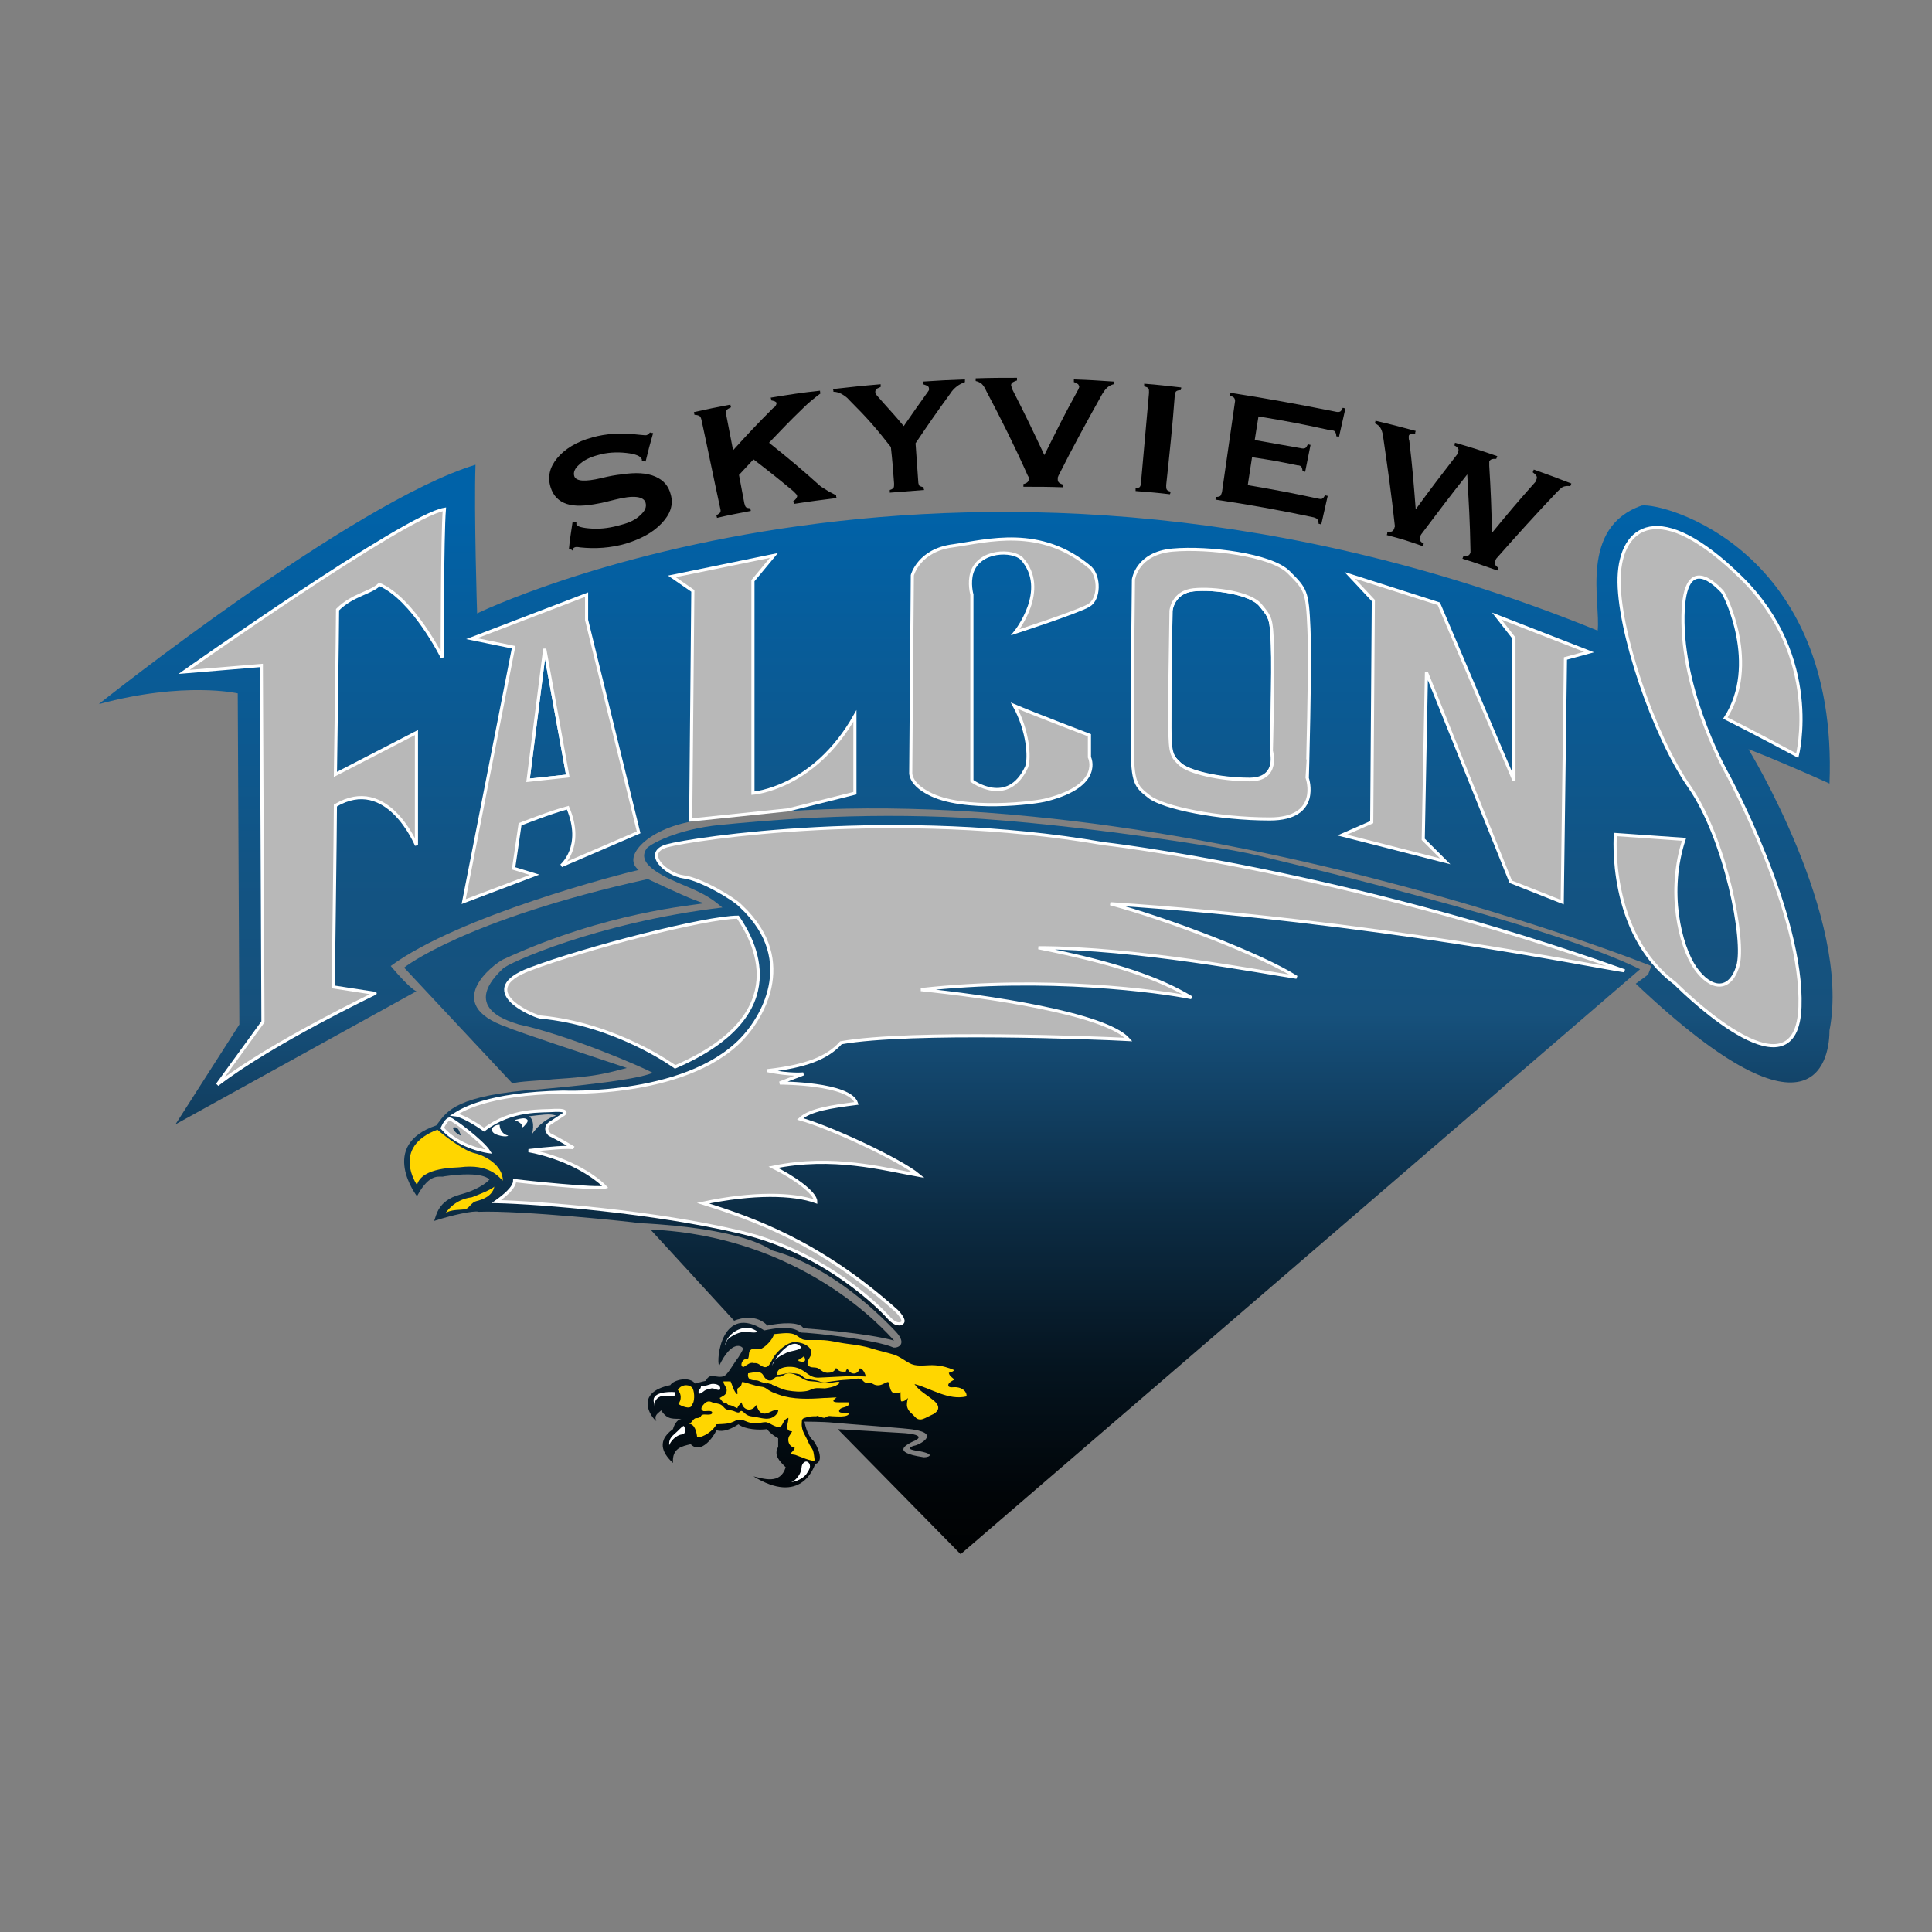
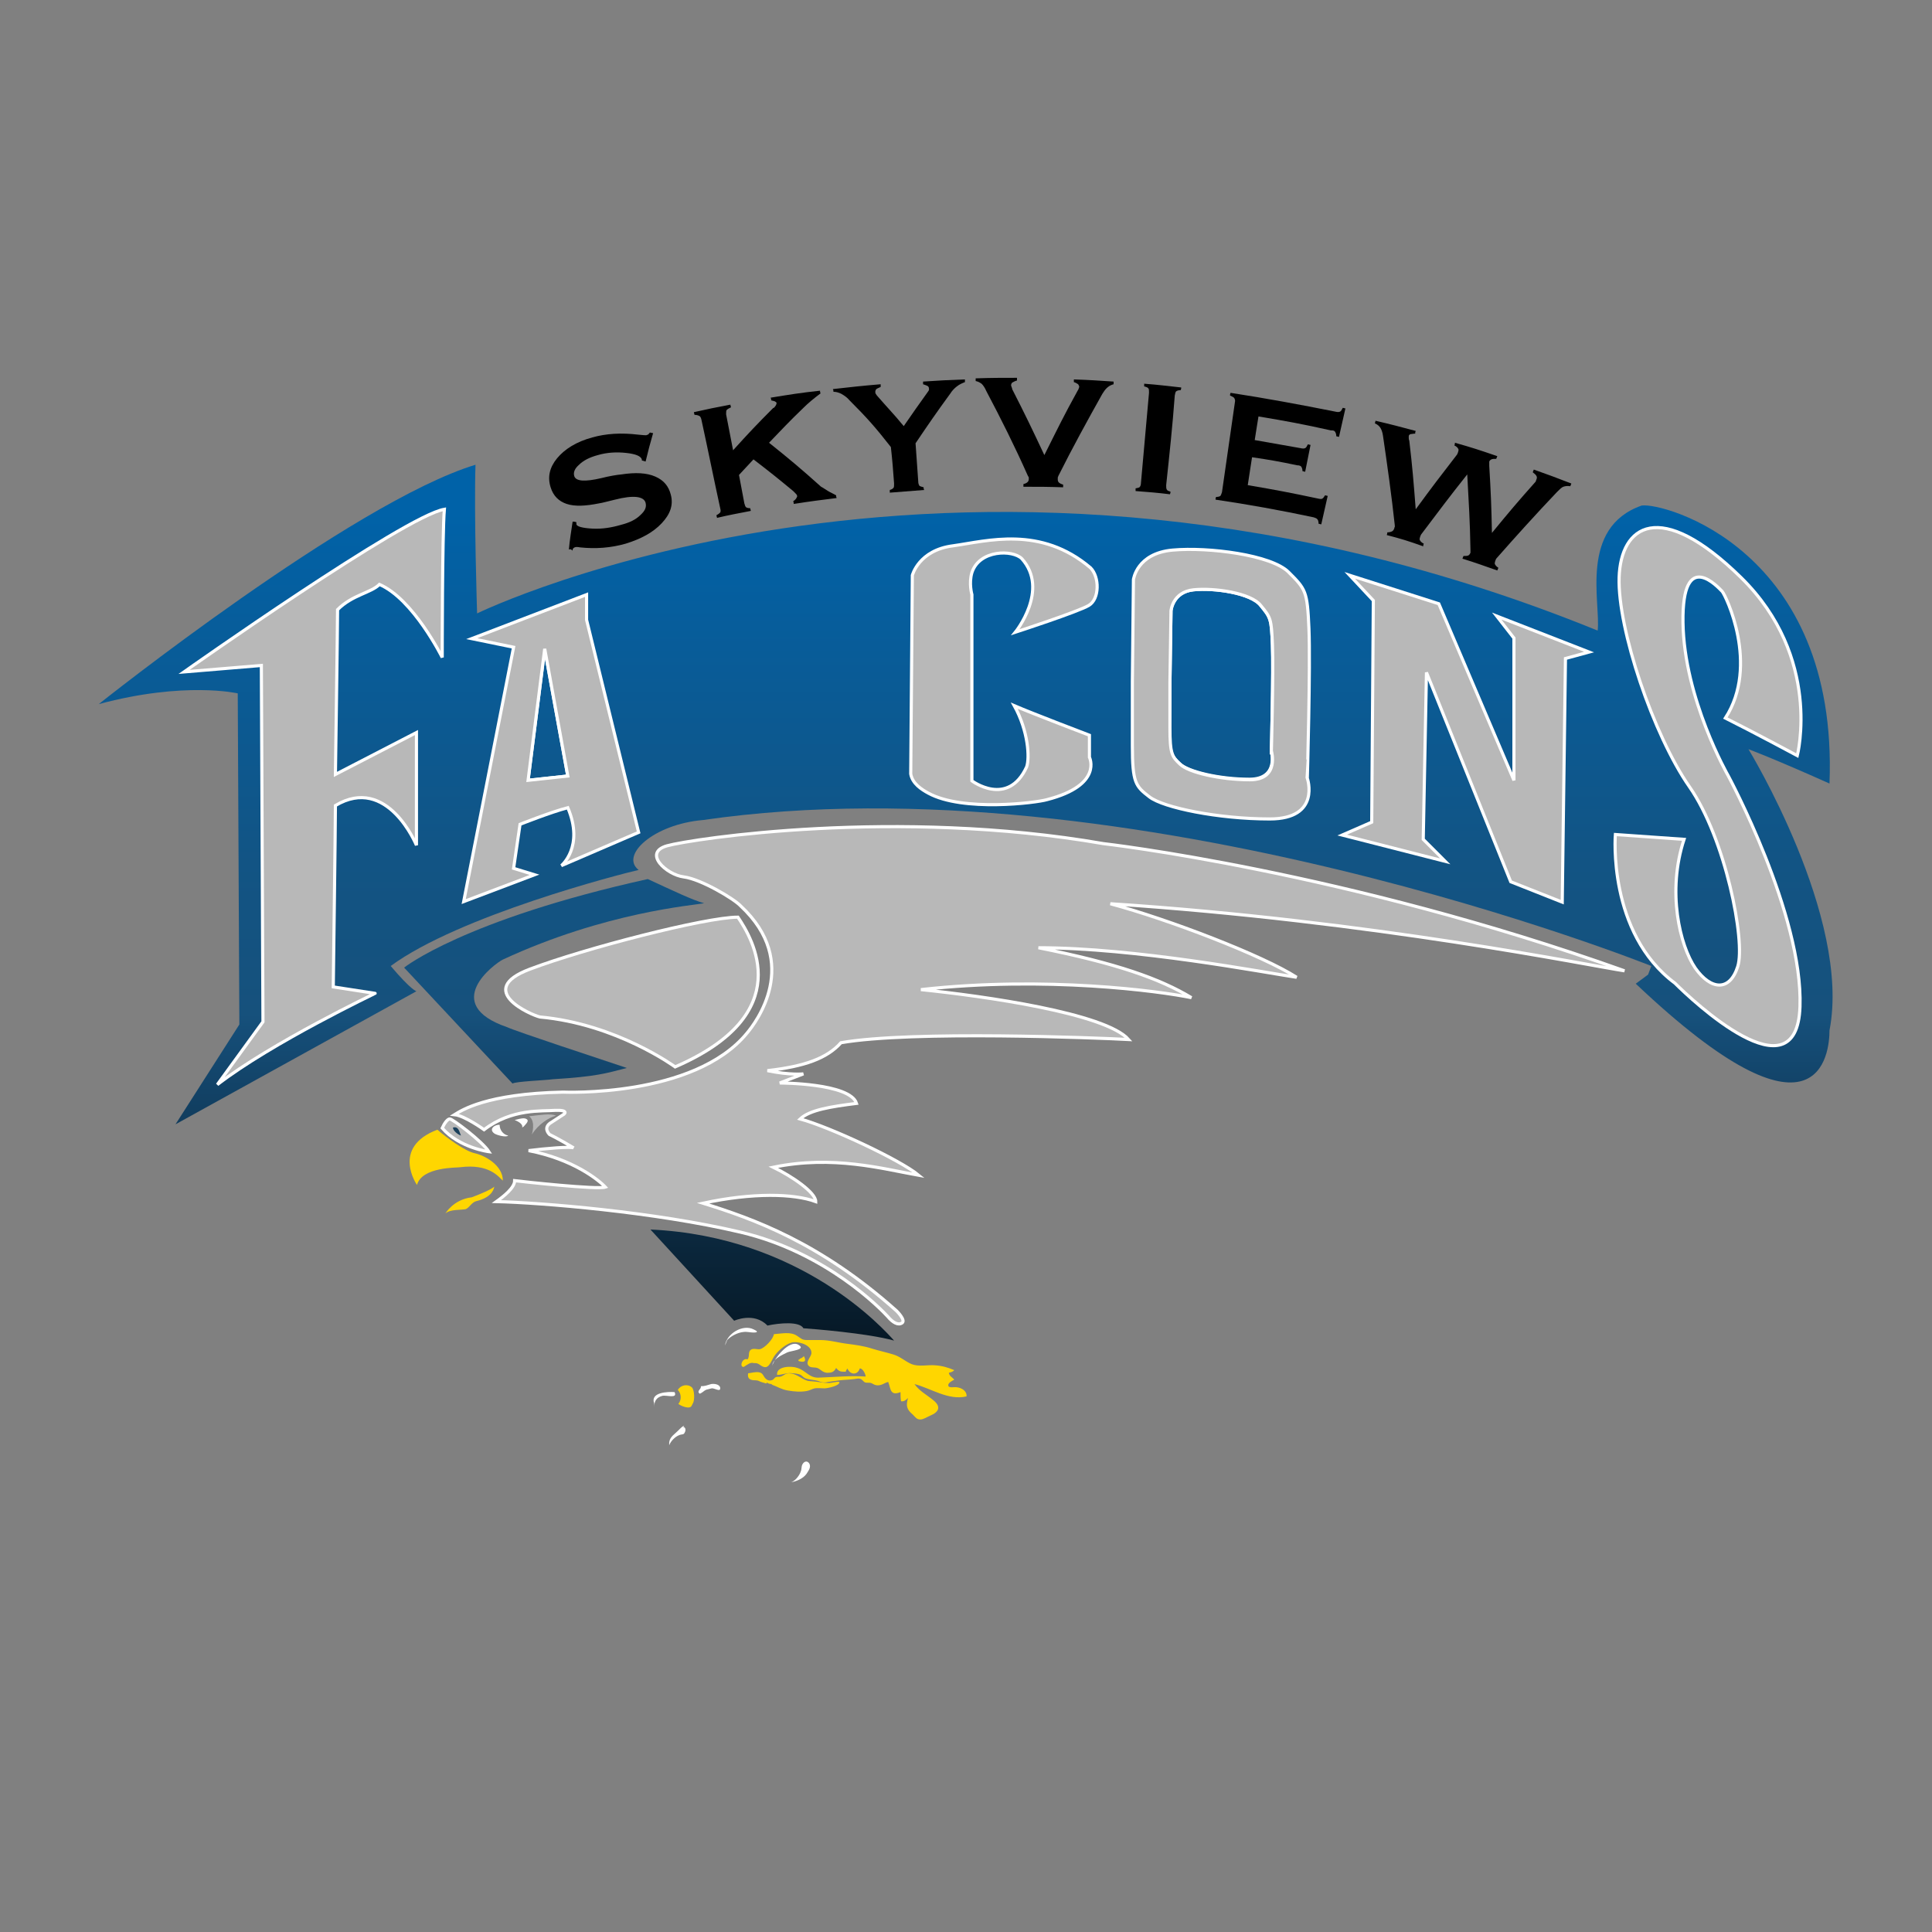
<svg xmlns="http://www.w3.org/2000/svg" version="1.1" id="Layer_1" x="0px" y="0px" viewBox="0 0 360 360" style="enable-background:new 0 0 360 360;" xml:space="preserve">
  <rect x="0" y="0" width="360" height="360" fill="#808080" stroke="none" />
  <style type="text/css">
	.st0{fill:#EF8729;}
	.st1{fill:none;stroke:#231F20;stroke-width:0.567;}
	.st2{fill:#FFFFFF;}
	.st3{fill:#0A6523;}
	.st4{fill:#01540D;}
	.st5{stroke:#000000;stroke-width:1.686;stroke-linecap:round;stroke-linejoin:round;}
	.st6{fill:#FFFFFF;stroke:#000000;stroke-width:1.686;stroke-linecap:round;stroke-linejoin:round;}
	.st7{fill:#FEFEFE;}
	.st8{fill:#2D2D2D;}
	.st9{fill:#040204;}
	.st10{fill:#2E2E2E;}
	.st11{fill:#373737;}
	.st12{fill:#898A89;}
	.st13{fill:#393939;}
	.st14{fill:#636263;}
	.st15{fill:#023A1F;}
	.st16{fill:#FBFDFB;}
	.st17{fill:#C39C63;}
	.st18{fill:#C29B63;}
	.st19{fill:#FBFBFB;}
	.st20{fill:#F2F2F2;}
	.st21{fill:#F0F0F0;}
	.st22{fill:#A98756;}
	.st23{fill:#B3905B;}
	.st24{fill:#987C50;}
	.st25{fill:#A88854;}
	.st26{fill:#02120A;}
	.st27{fill:#FCFCFC;}
	.st28{fill:#F6F3EC;}
	.st29{fill:#1E1910;}
	.st30{fill:none;stroke:#231F20;stroke-width:12.157;stroke-miterlimit:10;}
	.st31{fill:#FEDC3C;}
	.st32{fill:#302F97;}
	.st33{fill:#2F3293;}
	.st34{fill:#FDB310;}
	.st35{fill:#FDFCFB;}
	.st36{fill:#004791;}
	.st37{fill:#FCFBFA;}
	.st38{fill:#FDFDFA;}
	.st39{fill:#FDFCF9;}
	.st40{fill:#FDFBF8;}
	.st41{fill:#FCFBF8;}
	.st42{fill:#FDFCFA;}
	.st43{fill:#FCFBF9;}
	.st44{fill:#0C4791;}
	.st45{fill:#D0A843;}
	.st46{fill:#23579A;}
	.st47{fill:#FDB30A;}
	.st48{fill:#064891;}
	.st49{fill:#184E95;}
	.st50{fill:#4D6CA6;}
	.st51{fill:#0A4791;}
	.st52{fill:#014692;}
	.st53{fill:#FEFDFA;}
	.st54{fill:#E0BA57;}
	.st55{fill:#436294;}
	.st56{fill:#FCFBFB;}
	.st57{fill:#F9B715;}
	.st58{fill:#E3BD57;}
	.st59{fill:#DCB650;}
	.st60{fill:#DBB653;}
	.st61{fill:#D7B04F;}
	.st62{fill:#E7BA49;}
	.st63{fill:#CDAA4F;}
	.st64{fill:#E7BE54;}
	.st65{fill:#D8B455;}
	.st66{fill:#405976;}
	.st67{fill:#D8AE3F;}
	.st68{fill:#E2B748;}
	.st69{fill:#E0B53D;}
	.st70{fill:#E4BA3F;}
	.st71{fill:#E8BD4D;}
	.st72{fill:#DEB952;}
	.st73{fill:#4365A2;}
	.st74{fill:#F1BB29;}
	.st75{fill:#D1AE4E;}
	.st76{fill:#E7BB47;}
	.st77{fill:#F4BB37;}
	.st78{fill:#8494BC;}
	.st79{fill:#EBBD48;}
	.st80{fill:#D0A83A;}
	.st81{fill:#014792;}
	.st82{fill:#F9F9F9;}
	.st83{fill:#E8BC4A;}
	.st84{fill:#0C4990;}
	.st85{fill:#365A8D;}
	.st86{fill:#D0B259;}
	.st87{fill:#D5B352;}
	.st88{fill:#E0B94F;}
	.st89{fill:#DCB64D;}
	.st90{fill:#E6BD4E;}
	.st91{fill:#CEAC50;}
	.st92{fill:#EDC254;}
	.st93{fill:#E3BB4F;}
	.st94{fill:#E0B84E;}
	.st95{fill:#DEBB58;}
	.st96{fill:#D7B04E;}
	.st97{fill:#E4BD59;}
	.st98{fill:#DEB850;}
	.st99{fill:#E4BA4F;}
	.st100{fill:#D7B049;}
	.st101{fill:#E7BD4F;}
	.st102{fill:#EDC353;}
	.st103{fill:#D9B046;}
	.st104{fill:#EEC34F;}
	.st105{fill:#E9BE4D;}
	.st106{fill:#D7AD46;}
	.st107{fill:#FAD05D;}
	.st108{fill:#DCB44A;}
	.st109{fill:#D7B046;}
	.st110{fill:#F8C243;}
	.st111{fill:#EDBF4F;}
	.st112{fill:#ECBF49;}
	.st113{fill:#F7C543;}
	.st114{fill:#E5BA4F;}
	.st115{fill:#F1BF39;}
	.st116{fill:#D0A946;}
	.st117{fill:#FAB712;}
	.st118{fill:#FAB916;}
	.st119{fill:#F5B617;}
	.st120{fill:#0E428E;}
	.st121{fill:#F0B621;}
	.st122{fill:#E7B428;}
	.st123{fill:#EFBF4B;}
	.st124{fill:#ECB528;}
	.st125{fill:#EBBF51;}
	.st126{fill:#34598E;}
	.st127{fill:#FDC960;}
	.st128{fill:#5D77AC;}
	.st129{fill:#FDDB9B;}
	.st130{fill:#4971A8;}
	.st131{fill:#3C5A84;}
	.st132{fill:#ABB8D2;}
	.st133{fill:#8C9AC0;}
	.st134{fill:#F2BB32;}
	.st135{fill:#96A8C8;}
	.st136{fill:#627CAF;}
	.st137{fill:#1E4790;}
	.st138{fill:#C1C6D9;}
	.st139{fill:#DBB960;}
	.st140{fill:#FBB711;}
	.st141{fill:#F8B712;}
	.st142{fill:#E3BA4C;}
	.st143{fill:#AD9A5C;}
	.st144{fill:#7087B5;}
	.st145{fill:#6F726F;}
	.st146{fill:#E2B749;}
	.st147{fill:#010035;}
	.st148{fill:#070530;}
	.st149{fill:#6B6A94;}
	.st150{fill:#11091B;}
	.st151{fill:#050430;}
	.st152{fill:#140B15;}
	.st153{fill:#130A1A;}
	.st154{fill:#1F1C39;}
	.st155{fill:#8E8E8E;}
	.st156{fill:#B99753;}
	.st157{fill:#251112;}
	.st158{fill:#B4985C;}
	.st159{fill:#B09865;}
	.st160{fill:#D1C153;}
	.st161{fill:#CFC053;}
	.st162{fill:#070632;}
	.st163{fill:#BDAE50;}
	.st164{fill:#AFA04D;}
	.st165{fill:#A99D4D;}
	.st166{fill:#201618;}
	.st167{fill:#211517;}
	.st168{fill:#07042F;}
	.st169{fill:#070433;}
	.st170{fill:#07052F;}
	.st171{fill:#CBC6D5;}
	.st172{fill:#CEC9D6;}
	.st173{fill:#CDC5D6;}
	.st174{fill:#CEC8D5;}
	.st175{fill:#080630;}
	.st176{fill:#483A30;}
	.st177{fill:#4A3D31;}
	.st178{fill:#4A3B2F;}
	.st179{fill:#D4CFDD;}
	.st180{fill:#100B2B;}
	.st181{fill:#453729;}
	.st182{fill:#473931;}
	.st183{fill:#443629;}
	.st184{fill:#4B3D30;}
	.st185{fill:#483931;}
	.st186{fill:#48392A;}
	.st187{fill:#47382C;}
	.st188{fill:#473A2E;}
	.st189{fill:#301B38;}
	.st190{fill:#4C3F38;}
	.st191{fill:#47352A;}
	.st192{fill:#473B2B;}
	.st193{fill:#4B4032;}
	.st194{fill:#443530;}
	.st195{fill:#9D8F76;}
	.st196{fill:#AA9E87;}
	.st197{fill:#4A3B2C;}
	.st198{fill:#4B3D2F;}
	.st199{fill:#453829;}
	.st200{fill:#46372B;}
	.st201{fill:#453626;}
	.st202{fill:#463230;}
	.st203{fill:#413427;}
	.st204{fill:#463931;}
	.st205{fill:#44362A;}
	.st206{fill:#3F3224;}
	.st207{fill:#4B3E31;}
	.st208{fill:#463A2F;}
	.st209{fill:#443528;}
	.st210{fill:#504038;}
	.st211{fill:#47372A;}
	.st212{fill:#4B3932;}
	.st213{fill:#443729;}
	.st214{fill:#44372A;}
	.st215{fill:#41332C;}
	.st216{fill:#3E352A;}
	.st217{fill:#4F3D31;}
	.st218{fill:#433829;}
	.st219{fill:#4F4248;}
	.st220{fill:#594C44;}
	.st221{fill:#433428;}
	.st222{fill:#473421;}
	.st223{fill:#413127;}
	.st224{fill:#453232;}
	.st225{fill:#45382C;}
	.st226{fill:#383031;}
	.st227{fill:#473535;}
	.st228{fill:#382B1B;}
	.st229{fill:#43332A;}
	.st230{fill:#473A27;}
	.st231{fill:#3B2B16;}
	.st232{fill:#42383B;}
	.st233{fill:#4A3729;}
	.st234{fill:#36322F;}
	.st235{fill:#44372B;}
	.st236{fill:#3E3322;}
	.st237{fill:#413527;}
	.st238{fill:#3E2E21;}
	.st239{fill:#423215;}
	.st240{fill:#403521;}
	.st241{fill:#3F3026;}
	.st242{fill:#3D301D;}
	.st243{fill:#3A2F34;}
	.st244{fill:#3D342A;}
	.st245{fill:#48372D;}
	.st246{fill:#3F332E;}
	.st247{fill:#41312D;}
	.st248{fill:#392A1B;}
	.st249{fill:#242533;}
	.st250{fill:#392A1F;}
	.st251{fill:#3F312A;}
	.st252{fill:#392C20;}
	.st253{fill:#342830;}
	.st254{fill:#3C2A1D;}
	.st255{fill:#3E292C;}
	.st256{fill:#3A290F;}
	.st257{fill:#42321A;}
	.st258{fill:#3D3222;}
	.st259{fill:#000036;}
	.st260{fill:#010036;}
	.st261{fill:#0C072A;}
	.st262{fill:#0A062A;}
	.st263{fill:#110824;}
	.st264{fill:#140A1B;}
	.st265{fill:#F8F8FB;}
	.st266{fill:#F3F5FA;}
	.st267{fill:#F3F5F8;}
	.st268{fill:#4F4C49;}
	.st269{fill:#F8F9F7;}
	.st270{fill:#F7F7F7;}
	.st271{fill:#020136;}
	.st272{fill:#020135;}
	.st273{fill:#D0CCDC;}
	.st274{fill:#010135;}
	.st275{fill:#D0C7DA;}
	.st276{fill:#020134;}
	.st277{fill:#8683A5;}
	.st278{fill:#D0CBDB;}
	.st279{fill:#C7C2D3;}
	.st280{fill:#D4CFD8;}
	.st281{fill:#D4D0D9;}
	.st282{fill:#D7D1DC;}
	.st283{fill:#DCE0ED;}
	.st284{fill:#CFC8D5;}
	.st285{fill:#CECAD7;}
	.st286{fill:#D4CDD9;}
	.st287{fill:#CEC8D6;}
	.st288{fill:#D5CFDD;}
	.st289{fill:#393638;}
	.st290{fill:#2F2B25;}
	.st291{fill:#CCC6D1;}
	.st292{fill:#C3BFD1;}
	.st293{fill:#B99754;}
	.st294{fill:#B69753;}
	.st295{fill:#AF9761;}
	.st296{fill:#F0F1F3;}
	.st297{fill:#6D6C80;}
	.st298{fill:#B79856;}
	.st299{fill:#B69854;}
	.st300{fill:#E6EDF0;}
	.st301{fill:#FDFDFD;}
	.st302{fill:#CDC9D6;}
	.st303{fill:#CECAD8;}
	.st304{fill:#CEC6D3;}
	.st305{fill:#CDC8D8;}
	.st306{fill:#D6D1DD;}
	.st307{fill:#010136;}
	.st308{fill:#F8F0E5;}
	.st309{fill:#F4F2E8;}
	.st310{fill:#F1F1F7;}
	.st311{fill:#F0F1F7;}
	.st312{fill:#473B2D;}
	.st313{fill:#393029;}
	.st314{fill:#B79759;}
	.st315{fill:#40362D;}
	.st316{fill:#47392C;}
	.st317{fill:#3B2E21;}
	.st318{fill:#30231D;}
	.st319{fill:#413430;}
	.st320{fill:#453828;}
	.st321{fill:#D1CBDB;}
	.st322{fill:#483A32;}
	.st323{fill:#D2CDDC;}
	.st324{fill:#1F1615;}
	.st325{fill:#22191C;}
	.st326{fill:#B89755;}
	.st327{fill:#B19961;}
	.st328{fill:#B29762;}
	.st329{fill:#B99752;}
	.st330{fill:#47392F;}
	.st331{fill:#B69855;}
	.st332{fill:#463A2E;}
	.st333{fill:#3A302C;}
	.st334{fill:#B79855;}
	.st335{fill:#B89753;}
	.st336{fill:#B59657;}
	.st337{fill-rule:evenodd;clip-rule:evenodd;}
	.st338{fill-rule:evenodd;clip-rule:evenodd;fill:#FFFFFF;}
	.st339{fill:#FD6F06;}
	.st340{fill:url(#SVGID_1_);}
	.st341{fill:url(#SVGID_2_);}
	.st342{fill:url(#SVGID_3_);}
	.st343{fill:url(#SVGID_4_);stroke:#FFFFFF;stroke-width:0.583;}
	.st344{fill:url(#SVGID_5_);stroke:#FFFFFF;stroke-width:0.583;}
	.st345{fill:url(#SVGID_6_);stroke:#FFFFFF;stroke-width:0.583;}
	.st346{fill:url(#SVGID_7_);stroke:#FFFFFF;stroke-width:0.583;}
	.st347{fill:url(#SVGID_8_);}
	.st348{fill:#FFD600;}
	.st349{fill:#B8B8B8;stroke:#FFFFFF;stroke-width:0.583;}
	.st350{fill:#B8B8B8;}
	.st351{fill:#1A405C;}
	.st352{fill:url(#SVGID_9_);}
	.st353{fill:#2E2A77;}
	.st354{fill:#B8B8B8;stroke:#FFFFFF;stroke-width:0.582;}
	.st355{fill:#FFD603;}
	.st356{fill:#014D26;}
	.st357{fill:#231F20;}
	.st358{fill:#ED1C24;}
	.st359{fill-rule:evenodd;clip-rule:evenodd;fill:none;stroke:#000000;stroke-width:3.017;}
	.st360{fill:#FFFFFF;stroke:#000000;stroke-width:7.575;}
	.st361{fill:#FFFFFF;stroke:#000000;stroke-width:1.515;}
</style>
  <g>
    <g>
      <linearGradient id="SVGID_1_" gradientUnits="userSpaceOnUse" x1="143.939" y1="90.613" x2="143.939" y2="293.469">
        <stop offset="2.395210e-02" style="stop-color:#0062A8" />
        <stop offset="0.128" style="stop-color:#075D9B" />
        <stop offset="0.346" style="stop-color:#125484" />
        <stop offset="0.485" style="stop-color:#16517C" />
        <stop offset="0.501" style="stop-color:#154D77" />
        <stop offset="0.666" style="stop-color:#0C2C44" />
        <stop offset="0.81" style="stop-color:#05141F" />
        <stop offset="0.926" style="stop-color:#010508" />
        <stop offset="1" style="stop-color:#000000" />
      </linearGradient>
      <path class="st340" d="M121.2,229.1l15.6,17c0,0,3.7-1.7,6.2,0.9c2.3-0.5,6-0.8,6.7,0.5c1.4,0.1,11.9,0.9,16.9,2.3    C164.8,247.8,149.4,230.4,121.2,229.1z" />
      <g>
        <g>
          <g>
            <linearGradient id="SVGID_2_" gradientUnits="userSpaceOnUse" x1="190.513" y1="90.614" x2="190.513" y2="293.469">
              <stop offset="2.395210e-02" style="stop-color:#0062A8" />
              <stop offset="0.128" style="stop-color:#075D9B" />
              <stop offset="0.346" style="stop-color:#125484" />
              <stop offset="0.485" style="stop-color:#16517C" />
              <stop offset="0.501" style="stop-color:#154D77" />
              <stop offset="0.666" style="stop-color:#0C2C44" />
              <stop offset="0.81" style="stop-color:#05141F" />
              <stop offset="0.926" style="stop-color:#010508" />
              <stop offset="1" style="stop-color:#000000" />
            </linearGradient>
-             <path class="st341" d="M77.7,222.9c0,0-7.3-9.5,3.6-13.2c1.7-2.1,2.7-5.2,16.4-6.5c1.6-0.1,20.2-1.6,23.9-3.3       c-1.7-1-15.9-7.1-24.9-9c-1-0.4-11.2-2.7-3-10.4c0.7-0.9,17.4-8.6,40.9-11.4c-1.7-1.4-2.8-2.3-6.6-3.9c-3.8-1.6-9.7-4-7.5-7.1       c0.5-0.7,5.5-3.6,13.8-4.4c8.3-0.8,25-2.4,45.7-1.3c20.7,1.2,48.1,5.5,53.9,6.9c5.8,1.4,54,12.6,71.7,21.3L179,289.6       l-22.9-23.3l11.7,0.7c0,0,5.9,0.2,2.1,1.7c-0.9,0.5-3.9,1.9,2,2.8c0.6,0.2,3-0.4-0.6-1.1c-0.8-0.1-2.9-0.4-1-1       c0.9-0.1,5-2.2,0-3c-0.5-0.2-13-1.1-15-1.3c-1.9-0.2-5.4-0.2-5.4-0.2s0.4,2.5,1.7,3.6c0.5,0.6,2.2,3.8,0.3,4.3       c-0.3,0.8-2.7,7.7-11.5,2.3c1.8,0.4,5,1.6,6-1.7c-1.1-1.1-2.3-2.2-1.4-3.8c0-1.6,0-1.6,0-1.6s-1.2-0.6-2.1-1.7       c-1.3,0.2-4.1,0.1-5.3-0.9c-1.4,0.9-2.8,1.5-4.1,1.1c-0.5,1.2-2.9,4.6-4.8,2.6c-1.6,0.4-3.5,0.7-3.3,3.5       c-1.4-1.3-3.5-3.8,0-6.3c0.3-1.1,1-2,1.8-1.9c-1.7-0.1-2.8,0.3-4-1.6c-0.6,0.6-1.4,0.9-0.9,2c-1-0.7-4.2-5.3,2.6-6.7       c0.6-1,3.6-1.7,4.6-0.3c1.1-0.3,2-0.5,2-0.5s0.4-0.9,1.1-0.9c0.7,0,1.8,0.4,2.5-0.1c0.7-0.5,1.5-2.1,2.5-3.4       c0.8-1.3,0.9-1.5,0.8-1.7c-0.1-0.3-2-1.7-4.4,3.3c-0.6-1.1,0.5-11.8,8.4-6.6c2.1-0.4,5-1,6.8,0.4c1.8,0,14,1.3,17.3,2.8       c0.8,0.1,2.7-0.6,0.3-3.1c-2.4-2.5-11.5-11.9-22.9-15c-1-0.5-5.5-4.1-24.8-5.1c-1.1-0.2-22-2.4-29.9-2.1       c-0.9-0.3-5.3,0.7-8.3,1.7c0.4-1,0.7-3.8,4.8-4.9c4.1-1.1,5.5-2.8,5.5-2.8s-1-1.7-8.5-0.6C82.1,219.5,80.2,218.2,77.7,222.9z" />
            <linearGradient id="SVGID_3_" gradientUnits="userSpaceOnUse" x1="180" y1="90.613" x2="180" y2="293.469">
              <stop offset="2.395210e-02" style="stop-color:#0062A8" />
              <stop offset="0.128" style="stop-color:#075D9B" />
              <stop offset="0.346" style="stop-color:#125484" />
              <stop offset="0.485" style="stop-color:#16517C" />
              <stop offset="0.501" style="stop-color:#154D77" />
              <stop offset="0.666" style="stop-color:#0C2C44" />
              <stop offset="0.81" style="stop-color:#05141F" />
              <stop offset="0.926" style="stop-color:#010508" />
              <stop offset="1" style="stop-color:#000000" />
            </linearGradient>
            <path class="st342" d="M77.6,184.7l-44.9,24.8l11.9-18.6l-0.3-61.7c0,0-9.9-2.3-25.9,2c0,0,47.2-37.6,70.2-44.6       c-0.3,9,0.3,27.7,0.3,27.7s91.2-44.6,208.8,3.2c0.6-5.2-3.5-19.2,8.2-23.3c4.1-0.6,36.7,8.2,35,51.8       c-10.5-4.7-15.1-6.4-15.1-6.4S345,171,340.9,192c0,4.1-1.7,23.9-36.1-8.7c2.3-1.7,2.3-1.7,2.3-1.7l0.6-1.6       c0,0-96.7-38.8-176.7-27.2c-9.3,0.8-15.5,6.6-12,9.3c-3.5,0.8-33.4,8.5-46.2,17.9C76.7,184.6,77.6,184.7,77.6,184.7z" />
          </g>
          <linearGradient id="SVGID_4_" gradientUnits="userSpaceOnUse" x1="102.094" y1="90.614" x2="102.094" y2="293.467">
            <stop offset="2.395210e-02" style="stop-color:#0062A8" />
            <stop offset="0.128" style="stop-color:#075D9B" />
            <stop offset="0.346" style="stop-color:#125484" />
            <stop offset="0.485" style="stop-color:#16517C" />
            <stop offset="0.501" style="stop-color:#154D77" />
            <stop offset="0.666" style="stop-color:#0C2C44" />
            <stop offset="0.81" style="stop-color:#05141F" />
            <stop offset="0.926" style="stop-color:#010508" />
            <stop offset="1" style="stop-color:#000000" />
          </linearGradient>
          <polygon class="st343" points="98.4,145.4 101.5,120.9 105.8,144.6     " />
          <linearGradient id="SVGID_5_" gradientUnits="userSpaceOnUse" x1="227.611" y1="90.614" x2="227.611" y2="293.467">
            <stop offset="2.395210e-02" style="stop-color:#0062A8" />
            <stop offset="0.128" style="stop-color:#075D9B" />
            <stop offset="0.346" style="stop-color:#125484" />
            <stop offset="0.485" style="stop-color:#16517C" />
            <stop offset="0.501" style="stop-color:#154D77" />
            <stop offset="0.666" style="stop-color:#0C2C44" />
            <stop offset="0.81" style="stop-color:#05141F" />
            <stop offset="0.926" style="stop-color:#010508" />
            <stop offset="1" style="stop-color:#000000" />
          </linearGradient>
          <path class="st344" d="M218,127.2l0.2-13.4c0,0,0.3-3.5,4.2-3.9c3.9-0.4,10.7,0.6,12.5,2.9c1.9,2.3,2,2.5,2.2,7.4      c0.2,4.9-0.2,19.7-0.2,19.7s1.5,5.3-4.1,5.3c-5.6,0-11.5-1.4-13-2.9c-1.5-1.4-1.9-1.9-1.9-6.8C218,130.7,218,127.2,218,127.2z" />
          <linearGradient id="SVGID_6_" gradientUnits="userSpaceOnUse" x1="102.094" y1="90.614" x2="102.094" y2="293.467">
            <stop offset="2.395210e-02" style="stop-color:#0062A8" />
            <stop offset="0.128" style="stop-color:#075D9B" />
            <stop offset="0.346" style="stop-color:#125484" />
            <stop offset="0.485" style="stop-color:#16517C" />
            <stop offset="0.501" style="stop-color:#154D77" />
            <stop offset="0.666" style="stop-color:#0C2C44" />
            <stop offset="0.81" style="stop-color:#05141F" />
            <stop offset="0.926" style="stop-color:#010508" />
            <stop offset="1" style="stop-color:#000000" />
          </linearGradient>
-           <polygon class="st345" points="98.4,145.4 101.5,120.9 105.8,144.6     " />
          <linearGradient id="SVGID_7_" gradientUnits="userSpaceOnUse" x1="227.611" y1="90.614" x2="227.611" y2="293.467">
            <stop offset="2.395210e-02" style="stop-color:#0062A8" />
            <stop offset="0.128" style="stop-color:#075D9B" />
            <stop offset="0.346" style="stop-color:#125484" />
            <stop offset="0.485" style="stop-color:#16517C" />
            <stop offset="0.501" style="stop-color:#154D77" />
            <stop offset="0.666" style="stop-color:#0C2C44" />
            <stop offset="0.81" style="stop-color:#05141F" />
            <stop offset="0.926" style="stop-color:#010508" />
            <stop offset="1" style="stop-color:#000000" />
          </linearGradient>
          <path class="st346" d="M218,127.2l0.2-13.4c0,0,0.3-3.5,4.2-3.9c3.9-0.4,10.7,0.6,12.5,2.9c1.9,2.3,2,2.5,2.2,7.4      c0.2,4.9-0.2,19.7-0.2,19.7s1.5,5.3-4.1,5.3c-5.6,0-11.5-1.4-13-2.9c-1.5-1.4-1.9-1.9-1.9-6.8C218,130.7,218,127.2,218,127.2z" />
        </g>
        <linearGradient id="SVGID_8_" gradientUnits="userSpaceOnUse" x1="103.259" y1="90.613" x2="103.259" y2="293.469">
          <stop offset="2.395210e-02" style="stop-color:#0062A8" />
          <stop offset="0.128" style="stop-color:#075D9B" />
          <stop offset="0.346" style="stop-color:#125484" />
          <stop offset="0.485" style="stop-color:#16517C" />
          <stop offset="0.501" style="stop-color:#154D77" />
          <stop offset="0.666" style="stop-color:#0C2C44" />
          <stop offset="0.81" style="stop-color:#05141F" />
          <stop offset="0.926" style="stop-color:#010508" />
          <stop offset="1" style="stop-color:#000000" />
        </linearGradient>
        <path class="st347" d="M95.5,201.9l-20.2-21.6c0,0,11.1-8.9,45.4-16.5c5,2.3,8.3,3.9,10.5,4.5c-1.9,0.4-18.3,1.6-37.5,10.5     c-1.6,0.8-11.7,8.3,0.8,12.6c1.7,0.8,17.5,6,22.3,7.6c-3.9,1-5.6,1.6-13.8,2.1C101.7,201.3,96.1,201.5,95.5,201.9z" />
      </g>
    </g>
    <path class="st348" d="M77.7,220.8c0,0-4.9-7,3.8-10.3c1.6,1.4,5.1,4,7,4.4c1.8,0.4,5.2,2.2,5.2,5.1c-0.8-0.7-2.5-3.2-8-2.5   C85.2,217.6,78.6,217.4,77.7,220.8z" />
    <path class="st348" d="M83,226.1c0,0,1.5-2.6,4.9-3c1.1-0.4,3.8-1.5,4.2-2c-0.1,0.8-0.8,2.1-3.3,2.7c-0.9,0.2-1.3,1.2-2,1.5   C85.9,225.5,83.9,225.3,83,226.1z" />
    <path class="st348" d="M138.6,254.7c-0.9,0.1-0.3-1.8,0.7-1.4c0.4-0.5,0.1-1.3,0.5-1.7c0.5-0.5,1.3-0.1,1.8-0.2   c0.9-0.2,2.5-1.9,2.6-2.8c1.5-0.1,3.1-0.5,4.3,0.3c0.8,0.5,0.9,0.8,1.9,0.8c0.8,0,1.7,0,2.5,0c1.7,0,3.3,0.5,5,0.7   c1.5,0.2,3.1,0.4,4.6,0.9c1.3,0.4,2.7,0.7,4,1.1c1.3,0.4,2.2,1.3,3.4,1.8c1.3,0.5,2.9,0.1,4.3,0.2c1.4,0.1,2.4,0.4,3.6,0.9   c-0.2,0.3-0.6,0.4-1,0.5c0.1,0.7,0.8,0.9,1,1.3c-0.4,0.2-1.2,0.6-1.1,1.1c0.1,0.5,1.1,0.2,1.6,0.3c0.9,0.1,1.9,0.7,1.8,1.7   c-3.4,0.8-6.6-1.5-9.7-2.3c0.9,1.3,2.3,2,3.5,3c1.5,1.2,1.1,2.2-0.6,2.9c-0.5,0.2-1.2,0.7-1.8,0.7c-0.7,0-0.9-0.4-1.4-0.9   c-1.2-1-1.3-1.7-0.9-3.1c-0.4,0.4-0.8,0.7-1.3,0.6c-0.1-0.6-0.1-1.1-0.1-1.7c-2,0.8-1.8-0.7-2.3-1.9c-0.8,0.2-1.3,0.8-2.3,0.6   c-0.4-0.1-0.6-0.3-0.9-0.4c-0.3-0.1-0.8,0-1.1-0.1c-0.4-0.2-0.5-0.6-1-0.7c-0.4-0.1-0.9,0.1-1.3,0.1c-0.8,0.1-1.6,0.1-2.4,0.2   c-0.7,0.1-1.6,0.2-2.2,0.3c-0.4,0.1-0.4,0.1-0.8,0.1c-0.4,0-0.8-0.2-1.1-0.3c-0.7-0.2-1.7-0.2-2.4-0.5c-0.4-0.2-0.5-0.5-1-0.7   c-0.3-0.1-0.9-0.2-1.2-0.2c-1.1-0.2-2,0.3-3,0.3c-0.2-1.7,2.8-1.7,3.8-1.3c1.6,0.5,2.2,1.9,4,1.8c2.9-0.1,5.9-0.4,8.7-0.2   c0-0.5-0.6-1.6-1.1-1.5c-0.4,1.3-1.8,1.2-2.3,0c-0.1,0.2-0.3,0.4-0.3,0.6c-1,0-1.2,0-1.8-0.7c-0.4,0.8-0.9,0.9-1.7,0.9   c-0.9-0.1-1.1-0.6-1.8-0.9c-0.6-0.2-1.5,0.1-1.8-0.7c-0.2-0.6,0.6-1.4,0.7-2c0.1-1.5-2.1-2.2-3.3-2.1c-1.2,0.1-2.7,1.4-3.4,2.3   c-0.7,0.8-1.1,2.7-2.2,2.3c-0.7-0.2-0.9-0.8-1.8-0.7C139.8,253.8,139.4,254.2,138.6,254.7" />
    <path class="st348" d="M149,253.2c0.3-0.1,0.5-0.2,0.8-0.5c0.6,1.1-0.1,1.2-1,0.9c-0.1-0.3,0-0.2,0.2-0.3" />
    <path class="st348" d="M142.8,257.8c-0.3-0.1-0.7-0.2-1-0.3c-0.3-0.1-0.5-0.3-1-0.3c-0.9,0-1.6-0.2-1.4-1.3c0.6-0.1,1.5-0.3,2-0.2   c0.7,0.1,0.8,0.6,1.1,1c0.4,0.5,0.9,0.7,1.5,0.4c0.2-0.1,0.3-0.4,0.6-0.5c0.3-0.1,0.6,0,0.9-0.1c0.6-0.2,0.8-0.6,1.5-0.6   c0.7,0,1.1,0.2,1.7,0.5c0.6,0.3,1.1,0.7,1.8,0.9c0.6,0.1,1.3,0.1,1.9,0.2c0.7,0.1,1.3,0.2,2,0.2c0.7,0,1.4-0.3,2-0.2   c0.2,0.7-2.2,1.2-2.8,1.2c-0.6,0-1.3-0.1-1.8,0c-0.5,0.1-0.9,0.4-1.5,0.5c-1.2,0.2-2.3,0.1-3.5-0.1c-1.2-0.2-1.9-0.7-3-1.1   c0,0,0-0.1,0-0.1c-0.3,0-0.7-0.1-0.9-0.3" />
    <path class="st348" d="M128.9,261.9c-0.3,0.8-2,0.1-2.5-0.3c0.6-0.7,0.6-1.9-0.1-2.6c0.5-0.9,1.8-1.2,2.6-0.5   c0.5,0.4,0.6,2.4,0.2,3" />
-     <path class="st348" d="M135.3,261.4c-0.6,0.1-0.8-0.4-1.2-0.9c0.6-0.4,1.2-0.5,1.3-1.3c0.1-0.7-0.6-1.1-0.6-1.8c0.3,0,0.6,0,0.9,0   c0.5,0.1,0.3-0.3,0.6,0.4c0.2,0.5,0.4,1.2,0.7,1.6c0.7,1,0.3-0.2,0.4-0.6c0.1-0.2,0.4-0.3,0.6-0.5c0.2-0.2,0.2-0.6,0.3-0.8   c1.2,0.2,2.4,0.8,3.6,0.9c0.8,0.1,1,0.5,1.6,0.8c0.5,0.3,1.2,0.5,1.7,0.7c2.5,0.9,5.6,0.8,8.3,0.6c0.8,0,1.6-0.1,2.4-0.1   c-0.9,0.6-0.8,0.9,0.3,0.9c0.6,0,1.3,0,2,0c0.2,1-1.3,0.8-1.7,1.3c-0.7,0.9,1.2,0.6,1.7,0.7c0,0.9-2.5,0.6-3.1,0.6   c-0.3,0-0.6-0.1-0.8,0c-0.2,0-0.6,0.3-0.6,0.3c-0.5,0-1-0.3-1.6-0.4c0-0.2-0.1-0.3-0.1-0.5c0.1,0.1,0.1,0.4,0.2,0.6   c-0.7,0-1.3,0-1.9,0.2c-0.8,0.2-0.9,0.3-0.9,1.1c-0.1,1.5,0.8,2.4,1.3,3.7c0.2,0.5,0.6,0.9,0.8,1.4c0.1,0.2,0.3,1.7,0.3,1.8   c-0.3,0.4-3-0.8-3.6-1c-0.3-0.1-0.7,0-0.9-0.3c0.3-0.2,0.7-0.7,0.8-1c-0.7-0.2-1.1-0.6-1.2-1.3c-0.1-0.9,0.4-1.1,0.7-1.8   c-1.6,0-0.6-1.7-0.7-2.5c-1.4,0.4-0.7,2.3-2.6,1.5c-0.5-0.2-1-0.6-1.6-0.7c-0.6,0-1.2,0.2-1.9,0.2c-0.8,0-1.2-0.1-1.9-0.4   c-0.7-0.3-1.1-0.4-1.8-0.1c-1.3,0.7-2.1,0.6-3.6,0.7c-0.5,1.1-2.4,2.5-3.6,2.4c-0.1-0.9-0.4-2.5-1.6-2.5c0.6-0.1,0.7-0.7,1.2-1   c0.3-0.1,0.6,0,0.9-0.2c0.3-0.1,0.1-0.4,0.6-0.5c0.3-0.1,1.6,0.2,1.7-0.3c0.1-0.7-1.5-0.2-1.7-0.4c-0.6-0.3-0.2-0.9,0.2-1.3   c0.5-0.5,0.9-0.6,1.5-0.3c0.5,0.2,1.3,0.2,1.7,0.5c0.5,0.3,0.5,0.7,1.2,0.9c0.5,0.1,0.9,0.1,1.3,0.3c0.3,0.1,0.4,0.2,0.7,0.2   c0.2,0,0.4-0.3,0.5-0.3c0.3,0,0.7,0.5,1,0.7c0.5,0.3,0.8,0.3,1.4,0.4c0.9,0.1,2,0.5,2.9,0.3c0.7-0.1,1.7-0.9,1.6-1.6   c-1-0.1-1.8,0.8-2.7,0.7c-0.9-0.1-1.1-1-1.4-1.6c-0.8,1.4-2.5,1-2.7-0.5c-0.3,0.4-0.7,0.6-0.8,1.1c-0.6-0.2-1-0.6-1.7-0.6" />
    <path class="st349" d="M91.1,214.6c0,0-5.5-0.7-8.7-4.4c0.4-0.9,1-1.7,1.4-1.7C84.2,208.4,89.9,212.7,91.1,214.6z" />
    <path class="st349" d="M90.2,210.5c0,0-3.6-2.6-5.5-2.8c1.3-0.8,5.9-3.9,20.2-4.2c0,0,24.4,1.1,34.3-11c1.6-1.9,10.2-13.1-1.2-23.7   c-1.2-1.3-7.4-5-10.6-5.4c-3.2-0.4-7.7-4.5-3.1-5.8c4.7-1.3,42.8-7.1,81.3-0.4c0,0,45,5.1,97.1,23.7c-6.1-0.9-46.9-9.3-95.8-12.5   c10.8,2.9,28.3,9.6,34.7,13.7c-6.1-0.9-30-5.5-48.1-5.5c14.6,2.9,22.7,5.8,28.5,9.3c-5.8-1.2-27.1-4.1-50.4-1.5   c11.7,1.2,34.4,4.4,38.7,9.3c-5.5-0.3-40.5-1.7-53.6,0.6c-2.6,2.9-6.7,4.4-13.7,5.2c4.4,0.9,6.7,0.6,6.7,0.6l-4.4,1.7   c0,0,13.1,0,14.3,3.8c-4.7,0.6-8.7,1.2-10.5,2.9c5.5,1.5,18.6,7.6,22.1,10.5c-6.7-1.2-16-3.8-27.1-1.5c3.5,1.7,7.9,4.7,7.9,6.4   c-4.1-1.5-11.7-1.7-21,0.3c9.3,2.9,21.8,7.3,36.1,20.1c0,0,1.7,1.7,1,2.2c-0.7,0.5-1.7,0-2.7-1.2c-1.1-1.2-11.3-11.9-27.4-15.7   s-37.3-5.5-45.5-5.7c1.4-1,3.4-2.6,3.4-3.9c1.6,0.2,15.4,1.7,16.9,1.2c-1.2-1.3-6-5.2-14.3-6.8c3.2-0.4,7.8-0.8,8.4-0.5   c-2.8-1.7-4.5-2.5-4.5-2.5s-1.4-1.3,0.4-2.3c1.7-1.1,2.3-1.5,2.3-1.5s1-0.8-1.7-0.7C101.1,207.1,95.4,206.5,90.2,210.5z" />
    <path class="st350" d="M99.1,211.4c0,0,0.8-2.4-0.5-3.4c1.8-0.2,4.1-0.6,5-0.1C102.3,208.2,100.3,209.5,99.1,211.4z" />
    <path class="st349" d="M125.8,198.8c0,0-10.9-8-25.2-9.3c-1.7-0.4-12.2-5-1.9-8.9c10.3-3.9,32.8-9.7,38.8-9.7   C140.2,174.9,148.7,188.9,125.8,198.8z" />
    <path class="st349" d="M40.5,202.1l8.5-11.7L48.7,124l-14.4,1.2c0,0,41.2-29.1,48.5-30.3c-0.4,4.7-0.4,27.6-0.4,27.6   s-5.4-10.9-11.7-13.6c-1.6,1.6-5,1.9-7.8,4.7c0,3.1-0.4,30.7-0.4,30.7l15.1-7.8v21c0,0-5.4-13.2-15.1-7.4c0,3.5-0.4,33.8-0.4,33.8   l7.8,1.2C70.1,185,50.6,194.3,40.5,202.1z" />
-     <path class="st349" d="M128.7,152.8l0.4-42.7l-3.9-2.7l19-3.9l-3.9,4.7v39.6c0,0,11.3-0.8,19-14.4c0,6.2,0,14.4,0,14.4l-12.4,3.1   L128.7,152.8z" />
    <path class="st349" d="M169.7,144.2l0.3-37c0,0,1.2-4.7,7.6-5.5c6.4-0.9,16.3-3.8,25.6,4.1c1.7,1.7,1.7,5.8-0.3,7   c-2,1.2-13.7,5-13.7,5s6.4-7.9,1.2-13.7c-1.7-1.7-7.9-1.7-9.3,2.6c-0.6,2,0,4.1,0,4.1v34.7c0,0,6.7,5,10.2-2.6   c0.6-1.7,0.3-6.7-2.3-11.4c3.5,1.5,14,5.5,14,5.5v4.1c0,0,2.6,5.2-7.9,7.9c-2,0.6-15.7,2.3-22.1-1.2   C171.7,147.1,170,146,169.7,144.2z" />
    <polygon class="st349" points="250.1,155.6 255.6,153.2 255.9,111.9 251.5,107.2 268.1,112.5 282.1,145.4 282.1,118.9 278.9,114.8    296.1,121.5 291.7,122.7 291.1,168.1 281.5,164.3 265.8,125.3 265.2,156.4 269.3,160.5  " />
    <path class="st349" d="M313.8,156.4l-12.8-0.9c0,0-1.5,18.3,11.1,27.7c3.2,3.2,22.7,21.6,23.3,4.4c0.6-17.2-13.4-43.1-13.4-43.1   s-8.2-14.3-8.4-28.5s6.7-6.4,7.3-5.8c0.6,0.6,7,13.7,0.6,23.6c5.2,2.6,13.4,7,13.4,7s4.7-18.3-10.5-33.2s-22.4-9.6-22.7,0   c-0.3,9.6,6.4,29.4,13.1,39s10.5,28.8,9,33.5c-1.5,4.7-5,4.4-7.9,0.3C313,176.2,310.6,166.1,313.8,156.4z" />
    <path class="st2" d="M135.1,250.7c0.3-2.2,3.3-4,5.3-3c0.7,0.3,1,0.6,0,0.6c-0.6,0-1.2-0.2-1.9-0.1c-1,0.1-2.2,0.7-2.9,1.4   c0,0-0.1,0.1-0.1,0.1" />
    <path class="st2" d="M121.9,261.5c-0.8-2.1,2.6-2.2,3.8-2.1c0.6,1.3-1.5,0.5-2.3,0.7c-1.1,0.3-1.5,1-1.5,2.1" />
    <path class="st2" d="M130.4,259.7c-0.7-0.5,0.3-0.8,0.2-1.4c0.8,0,1.2-0.2,1.9-0.4c0.5-0.1,1.6,0,1.7,0.7c0.1,0.9-1.1,0-1.6,0.1   c-0.3,0.1-0.9,0.2-1.1,0.3C131.1,259.2,130.9,259.5,130.4,259.7" />
    <path class="st2" d="M127.3,265.9c0.5,0,0.5,0.7,0.3,1c-0.2,0.5-0.5,0.3-1,0.5c-0.8,0.3-1.6,1.1-1.9,1.9c-0.1-1.1,0.4-1.6,1.2-2.3   c0.4-0.3,1.3-1.4,1.6-1.3" />
    <path class="st2" d="M150.3,274.6c0.3-0.5,0.9-1.2,0.5-1.9c-0.4-0.6-1-0.4-1.3,0.2c-0.2,0.4-0.1,0.9-0.3,1.3   c-0.2,0.7-1.1,1.9-1.9,2C148.3,276.1,149.7,275.5,150.3,274.6z" />
    <path class="st2" d="M143.9,254.5c0.3-1.3,3.2-5,4.9-3.9c1.5,0.9-1.5,1.1-2.1,1.4c-1,0.5-2.2,1-2.7,2" />
    <path class="st2" d="M94.7,211.6c-0.4,0.4-2.2-0.1-2.6-0.4c-1.1-0.8,0.1-1.7,1-1.6C93.1,210.5,93.7,211.4,94.7,211.6" />
    <path class="st2" d="M97.3,210.1c0.2-0.7-0.9-1.2-1.4-1.4c0.5-0.1,1.3-0.4,1.9-0.3c1.1,0.3,0.2,1-0.2,1.5" />
    <g>
      <g>
        <path d="M106,102.4c0.2-2.1,0.4-3.1,0.7-5.2c0.3,0,0.4,0,0.7,0.1c0,0,0,0.1,0,0.1c0,0.1,0,0.2,0,0.3c0.1,0.4,1.1,0.7,3,0.8     c1.8,0.1,3.6-0.2,5.3-0.7c1.6-0.4,2.8-1,3.6-1.8c0.9-0.8,1.2-1.5,1-2.3c-0.3-1.2-2.2-1.5-5.7-0.6c-1.3,0.3-2.3,0.6-3,0.7     c-2.5,0.5-4.5,0.6-6,0.1c-1.5-0.5-2.5-1.5-3-3.1c-0.6-1.9-0.2-3.7,1.2-5.4c1.4-1.7,3.6-3.1,6.6-3.9c2.5-0.7,5.3-0.9,8.6-0.5     c0.8,0.1,1.3,0.1,1.4,0.1c0.1,0,0.2-0.1,0.3-0.1s0.2-0.2,0.4-0.4c0.2,0,0.3,0.1,0.6,0.1c-0.6,2.1-0.9,3.2-1.4,5.3     c-0.3-0.1-0.4-0.1-0.7-0.2c0,0,0-0.1,0-0.1c0,0,0-0.1,0-0.1c-0.2-0.6-1.1-1-2.9-1.2c-1.8-0.2-3.6-0.1-5.3,0.4     c-1.5,0.4-2.7,1-3.5,1.8c-0.8,0.7-1.1,1.4-0.9,2.1c0.3,1,2,1.1,5,0.4c1.6-0.4,2.8-0.6,3.8-0.7c2.6-0.4,4.7-0.3,6.3,0.4     c1.6,0.7,2.5,1.8,2.9,3.4c0.5,1.9-0.1,3.6-1.7,5.3c-1.6,1.7-3.8,2.9-6.7,3.8c-2.8,0.8-5.6,1-8.5,0.7c-0.5-0.1-0.9-0.1-1,0     c-0.1,0-0.2,0.1-0.3,0.2c-0.1,0.1-0.1,0.2-0.1,0.4C106.4,102.3,106.2,102.3,106,102.4z" />
        <path d="M138.7,93.8c0.1,0.4,0.2,0.6,0.3,0.7c0.1,0.1,0.4,0.2,0.8,0.2c0,0.2,0.1,0.3,0.1,0.5c-2.5,0.5-3.8,0.7-6.3,1.3     c0-0.2-0.1-0.3-0.1-0.5c0.4-0.2,0.6-0.4,0.7-0.5c0.1-0.2,0.1-0.4,0-0.8c-1.2-5.5-2.3-11-3.5-16.5c-0.1-0.4-0.2-0.6-0.4-0.7     c-0.2-0.1-0.5-0.2-0.9-0.2c0-0.2-0.1-0.3-0.1-0.5c2.7-0.6,4.1-0.9,6.8-1.4c0,0.2,0.1,0.3,0.1,0.5c-0.4,0.2-0.6,0.3-0.8,0.5     c-0.1,0.2-0.1,0.4-0.1,0.8c0.5,2.7,0.8,4,1.3,6.7c2.9-3.2,4.4-4.8,7.5-7.9c0,0,0,0,0.1,0c0.4-0.4,0.5-0.7,0.5-0.9     c0-0.1-0.1-0.2-0.3-0.3c-0.2-0.1-0.4-0.1-0.7-0.2c0-0.2,0-0.3-0.1-0.5c3.7-0.6,5.5-0.9,9.2-1.3c0,0.2,0,0.3,0.1,0.5     c-1.2,0.9-2.3,1.8-3.2,2.7c0,0-0.1,0.1-0.1,0.1c-2.6,2.5-3.8,3.8-6.3,6.4c4,3.2,5.9,4.8,9.7,8.2c0.4,0.2,0.8,0.5,1.3,0.8     c0.5,0.3,1,0.5,1.5,0.8c0,0.2,0,0.3,0.1,0.5c-3.2,0.4-4.8,0.6-8,1.1c0-0.2,0-0.3-0.1-0.5c0.3-0.2,0.5-0.4,0.6-0.6     c0.1-0.2,0.2-0.3,0.1-0.5c0-0.1-0.2-0.3-0.5-0.6c-0.1-0.1-0.2-0.2-0.2-0.2c-2.9-2.4-4.4-3.6-7.4-5.9c-1.1,1.2-1.7,1.8-2.7,2.9     C138.1,90.6,138.3,91.7,138.7,93.8z" />
        <path d="M158.3,74.6c-0.5-0.6-1-0.9-1.5-1.2c-0.4-0.2-0.9-0.4-1.5-0.4c0-0.2,0-0.3-0.1-0.5c3.6-0.4,5.3-0.6,8.9-0.9     c0,0.2,0,0.3,0,0.5c-0.4,0.2-0.7,0.3-0.8,0.4c-0.1,0.1-0.2,0.3-0.2,0.5c0,0.1,0,0.3,0.1,0.4c0.1,0.1,0.1,0.2,0.2,0.3     c2,2.3,3.1,3.4,5,5.7c1.8-2.6,2.7-3.9,4.5-6.4c0.1-0.1,0.1-0.2,0.2-0.3c0-0.1,0-0.2,0-0.3c0-0.2-0.1-0.4-0.3-0.5     c-0.2-0.1-0.5-0.2-0.8-0.3c0-0.2,0-0.3,0-0.5c3.1-0.2,4.7-0.3,7.8-0.4c0,0.2,0,0.3,0,0.5c-0.5,0.2-1,0.4-1.5,0.8     c-0.4,0.3-0.9,0.8-1.2,1.3c-2.7,3.7-4,5.6-6.5,9.3c0.2,2.8,0.3,4.3,0.5,7.1c0,0.4,0.1,0.6,0.2,0.8c0.1,0.1,0.4,0.2,0.8,0.3     c0,0.2,0,0.3,0.1,0.5c-2.6,0.2-3.8,0.3-6.4,0.5c0-0.2,0-0.3,0-0.5c0.4-0.1,0.6-0.3,0.7-0.4c0.1-0.2,0.1-0.4,0.1-0.8     c-0.2-2.7-0.3-4.1-0.6-6.8C163.1,79.6,161.6,77.9,158.3,74.6z" />
        <path d="M183.8,72.9c-0.3-0.7-0.6-1.1-0.9-1.4c-0.3-0.2-0.6-0.4-1.1-0.5c0-0.2,0-0.3,0-0.5c3.1-0.1,4.6-0.1,7.7-0.1     c0,0.2,0,0.3,0,0.5c-0.4,0.1-0.7,0.3-0.9,0.4c-0.1,0.1-0.2,0.3-0.2,0.5c0,0.1,0.1,0.3,0.2,0.6c0,0,0,0.1,0,0.1     c2.5,4.9,3.7,7.4,6,12.3c2.4-4.8,3.6-7.3,6.2-12c0.1-0.2,0.2-0.3,0.2-0.4c0-0.1,0.1-0.2,0.1-0.3c0-0.2-0.1-0.3-0.2-0.5     c-0.2-0.1-0.4-0.3-0.8-0.4c0-0.2,0-0.3,0-0.5c3,0.1,4.4,0.2,7.4,0.4c0,0.2,0,0.3,0,0.5c-0.8,0.2-1.4,0.7-1.9,1.5     c-0.1,0.1-0.1,0.2-0.2,0.3c-2.8,5-5.6,10.1-8.2,15.3c0,0.1-0.1,0.2-0.1,0.3c0,0.1,0,0.2,0,0.4c0,0.2,0.1,0.4,0.2,0.5     c0.1,0.1,0.4,0.3,0.8,0.4c0,0.2,0,0.3,0,0.5c-2.9-0.1-4.4-0.1-7.4-0.1c0-0.2,0-0.3,0-0.5c0.4-0.1,0.6-0.2,0.8-0.4     c0.1-0.1,0.2-0.3,0.2-0.5c0-0.1,0-0.2,0-0.3c0-0.1-0.1-0.2-0.2-0.4C189.1,83.2,186.5,78,183.8,72.9z" />
        <path d="M217.3,90.4c0,0.4,0,0.6,0.1,0.8s0.3,0.3,0.7,0.4c0,0.2,0,0.3-0.1,0.5c-2.5-0.3-3.8-0.4-6.4-0.6c0-0.2,0-0.3,0-0.5     c0.4-0.1,0.7-0.1,0.8-0.3c0.1-0.1,0.2-0.4,0.2-0.7c0.5-5.6,1-11.2,1.5-16.8c0-0.4,0-0.7-0.1-0.8c-0.1-0.2-0.4-0.3-0.8-0.4     c0-0.2,0-0.3,0-0.5c2.7,0.2,4.1,0.4,6.9,0.7c0,0.2,0,0.3-0.1,0.5c-0.4,0-0.7,0.1-0.8,0.2c-0.2,0.1-0.2,0.4-0.3,0.8     C218.5,79.2,217.9,84.8,217.3,90.4z" />
        <path d="M245.6,92.9c0.4,0.1,0.7,0.1,0.8,0c0.2-0.1,0.3-0.3,0.5-0.6c0.2,0,0.3,0.1,0.5,0.1c-0.5,2.1-0.7,3.2-1.2,5.3     c-0.2,0-0.3-0.1-0.5-0.1c0-0.4-0.1-0.7-0.2-0.8c-0.1-0.2-0.4-0.3-0.7-0.4c-6.1-1.3-12.2-2.4-18.3-3.3c0-0.2,0-0.3,0.1-0.5     c0.4,0,0.7-0.1,0.8-0.2c0.1-0.1,0.2-0.4,0.3-0.7c0.8-5.6,1.6-11.1,2.4-16.7c0.1-0.4,0-0.6-0.1-0.8c-0.1-0.2-0.4-0.3-0.8-0.5     c0-0.2,0-0.3,0.1-0.5c6.5,1,13,2.2,19.5,3.5c0.4,0.1,0.7,0.1,0.9,0c0.2-0.1,0.3-0.3,0.5-0.7c0.2,0,0.3,0.1,0.5,0.1     c-0.5,2.1-0.7,3.2-1.2,5.3c-0.2,0-0.3-0.1-0.5-0.1c0-0.4-0.1-0.6-0.2-0.8c-0.1-0.2-0.3-0.3-0.6-0.3c-0.1,0-0.1,0-0.2,0     c-5.4-1.2-8.1-1.7-13.5-2.6c-0.3,1.7-0.4,2.6-0.7,4.4c3.4,0.6,5.1,0.9,8.5,1.5c0.4,0.1,0.7,0.1,0.9,0c0.2-0.1,0.3-0.3,0.5-0.7     c0.2,0,0.3,0.1,0.5,0.1c-0.4,2-0.6,3-1,5c-0.2,0-0.3-0.1-0.5-0.1c0-0.4-0.1-0.6-0.2-0.8c-0.1-0.2-0.4-0.3-0.8-0.3     c-3.3-0.7-5-1-8.4-1.5c-0.3,2.1-0.5,3.1-0.8,5.2C237.8,91.3,240.4,91.8,245.6,92.9z" />
        <path d="M258.4,99.7c0.1-0.2,0.1-0.3,0.1-0.5c0.4,0,0.7-0.1,0.9-0.2c0.2-0.1,0.3-0.3,0.4-0.5c0-0.1,0-0.2,0.1-0.3     c0-0.1,0-0.2,0-0.3c-0.6-5.6-1.4-11.2-2.2-16.7c-0.1-0.7-0.3-1.2-0.5-1.5c-0.2-0.3-0.5-0.6-1-0.8c0-0.2,0.1-0.3,0.1-0.5     c3,0.7,4.5,1.1,7.5,1.9c-0.1,0.2-0.1,0.3-0.1,0.5c-0.4,0-0.7,0.1-0.9,0.1c-0.2,0.1-0.3,0.2-0.3,0.4c0,0.1,0,0.1,0,0.3     c0,0.1,0,0.3,0.1,0.5c0.6,5.1,0.8,7.7,1.2,12.8c3-4.1,4.6-6.2,7.7-10.2c0-0.1,0.1-0.1,0.1-0.2c0-0.1,0.1-0.2,0.1-0.3     c0.1-0.3,0.1-0.5,0-0.6c-0.1-0.2-0.3-0.4-0.7-0.6c0.1-0.2,0.1-0.3,0.1-0.5c3.2,0.9,4.7,1.4,7.9,2.5c-0.1,0.2-0.1,0.3-0.2,0.5     c-0.4,0-0.7,0-0.9,0.1c-0.2,0.1-0.3,0.2-0.4,0.4c0,0.1,0,0.1,0,0.3c0,0.1,0,0.3,0,0.5c0.3,5,0.4,7.5,0.5,12.5     c3.2-3.9,4.8-5.8,8.1-9.5c0,0,0.1-0.1,0.1-0.2c0-0.1,0.1-0.2,0.1-0.3c0.1-0.2,0.1-0.4,0-0.6c-0.1-0.2-0.3-0.4-0.7-0.7     c0.1-0.2,0.1-0.3,0.2-0.5c2.8,1,4.2,1.5,7,2.6c-0.1,0.2-0.1,0.3-0.2,0.5c-0.6-0.1-1,0-1.3,0.1c-0.3,0.1-0.7,0.5-1.2,1     c-3.9,4.1-7.6,8.2-11.3,12.4c0,0.1-0.1,0.1-0.1,0.2c0,0.1-0.1,0.2-0.1,0.3c-0.1,0.3-0.1,0.5,0,0.6c0.1,0.2,0.3,0.4,0.6,0.6     c-0.1,0.2-0.1,0.3-0.2,0.5c-2.6-0.9-3.9-1.4-6.5-2.2c0.1-0.2,0.1-0.3,0.2-0.5c0.4,0,0.7,0,0.9-0.1c0.2-0.1,0.3-0.3,0.4-0.5     c0-0.1,0-0.2,0-0.2c0-0.1,0-0.2,0-0.3c-0.1-5.6-0.3-8.5-0.6-14.1c-3.5,4.4-5.2,6.7-8.6,11.2c0,0.1-0.1,0.1-0.1,0.2     c0,0.1-0.1,0.2-0.1,0.3c-0.1,0.3-0.1,0.5,0,0.6c0.1,0.2,0.3,0.4,0.7,0.6c-0.1,0.2-0.1,0.3-0.1,0.5     C262.4,100.8,261.1,100.4,258.4,99.7z" />
      </g>
    </g>
    <path class="st351" d="M85.9,211.6c-0.6-0.2-1.5-0.9-1.5-1.5C85.5,209.8,85.6,211,85.9,211.6" />
    <path class="st349" d="M104.6,161.3l14.4-6.2l-9.7-39.6v-4.7L87.9,119l7.8,1.6l-9.3,47.4l13.2-5l-3.9-1.2l1.2-8.2   c0,0,5.8-2.3,8.9-3.1C108.9,157.8,104.6,161.3,104.6,161.3z M98.4,145.4l3.1-24.5l4.3,23.7L98.4,145.4z" />
    <path class="st349" d="M243.9,117.1c-0.3-7-0.6-7.3-3.8-10.5s-14.9-4.7-21.6-4.1s-7.3,5.5-7.3,5.5L211,127c0,0,0,5,0,11.9   c0,7,0.6,7.6,3.2,9.6c2.6,2,12.8,4.1,22.4,4.1s7-7.6,7-7.6S244.2,124.1,243.9,117.1z M232.9,145.3c-5.6,0-11.5-1.4-13-2.9   c-1.5-1.4-1.9-1.9-1.9-6.8c0-4.9,0-8.4,0-8.4l0.2-13.4c0,0,0.3-3.5,4.2-3.9c3.9-0.4,10.7,0.6,12.5,2.9c1.9,2.3,2,2.5,2.2,7.4   c0.2,4.9-0.2,19.7-0.2,19.7S238.5,145.3,232.9,145.3z" />
  </g>
</svg>